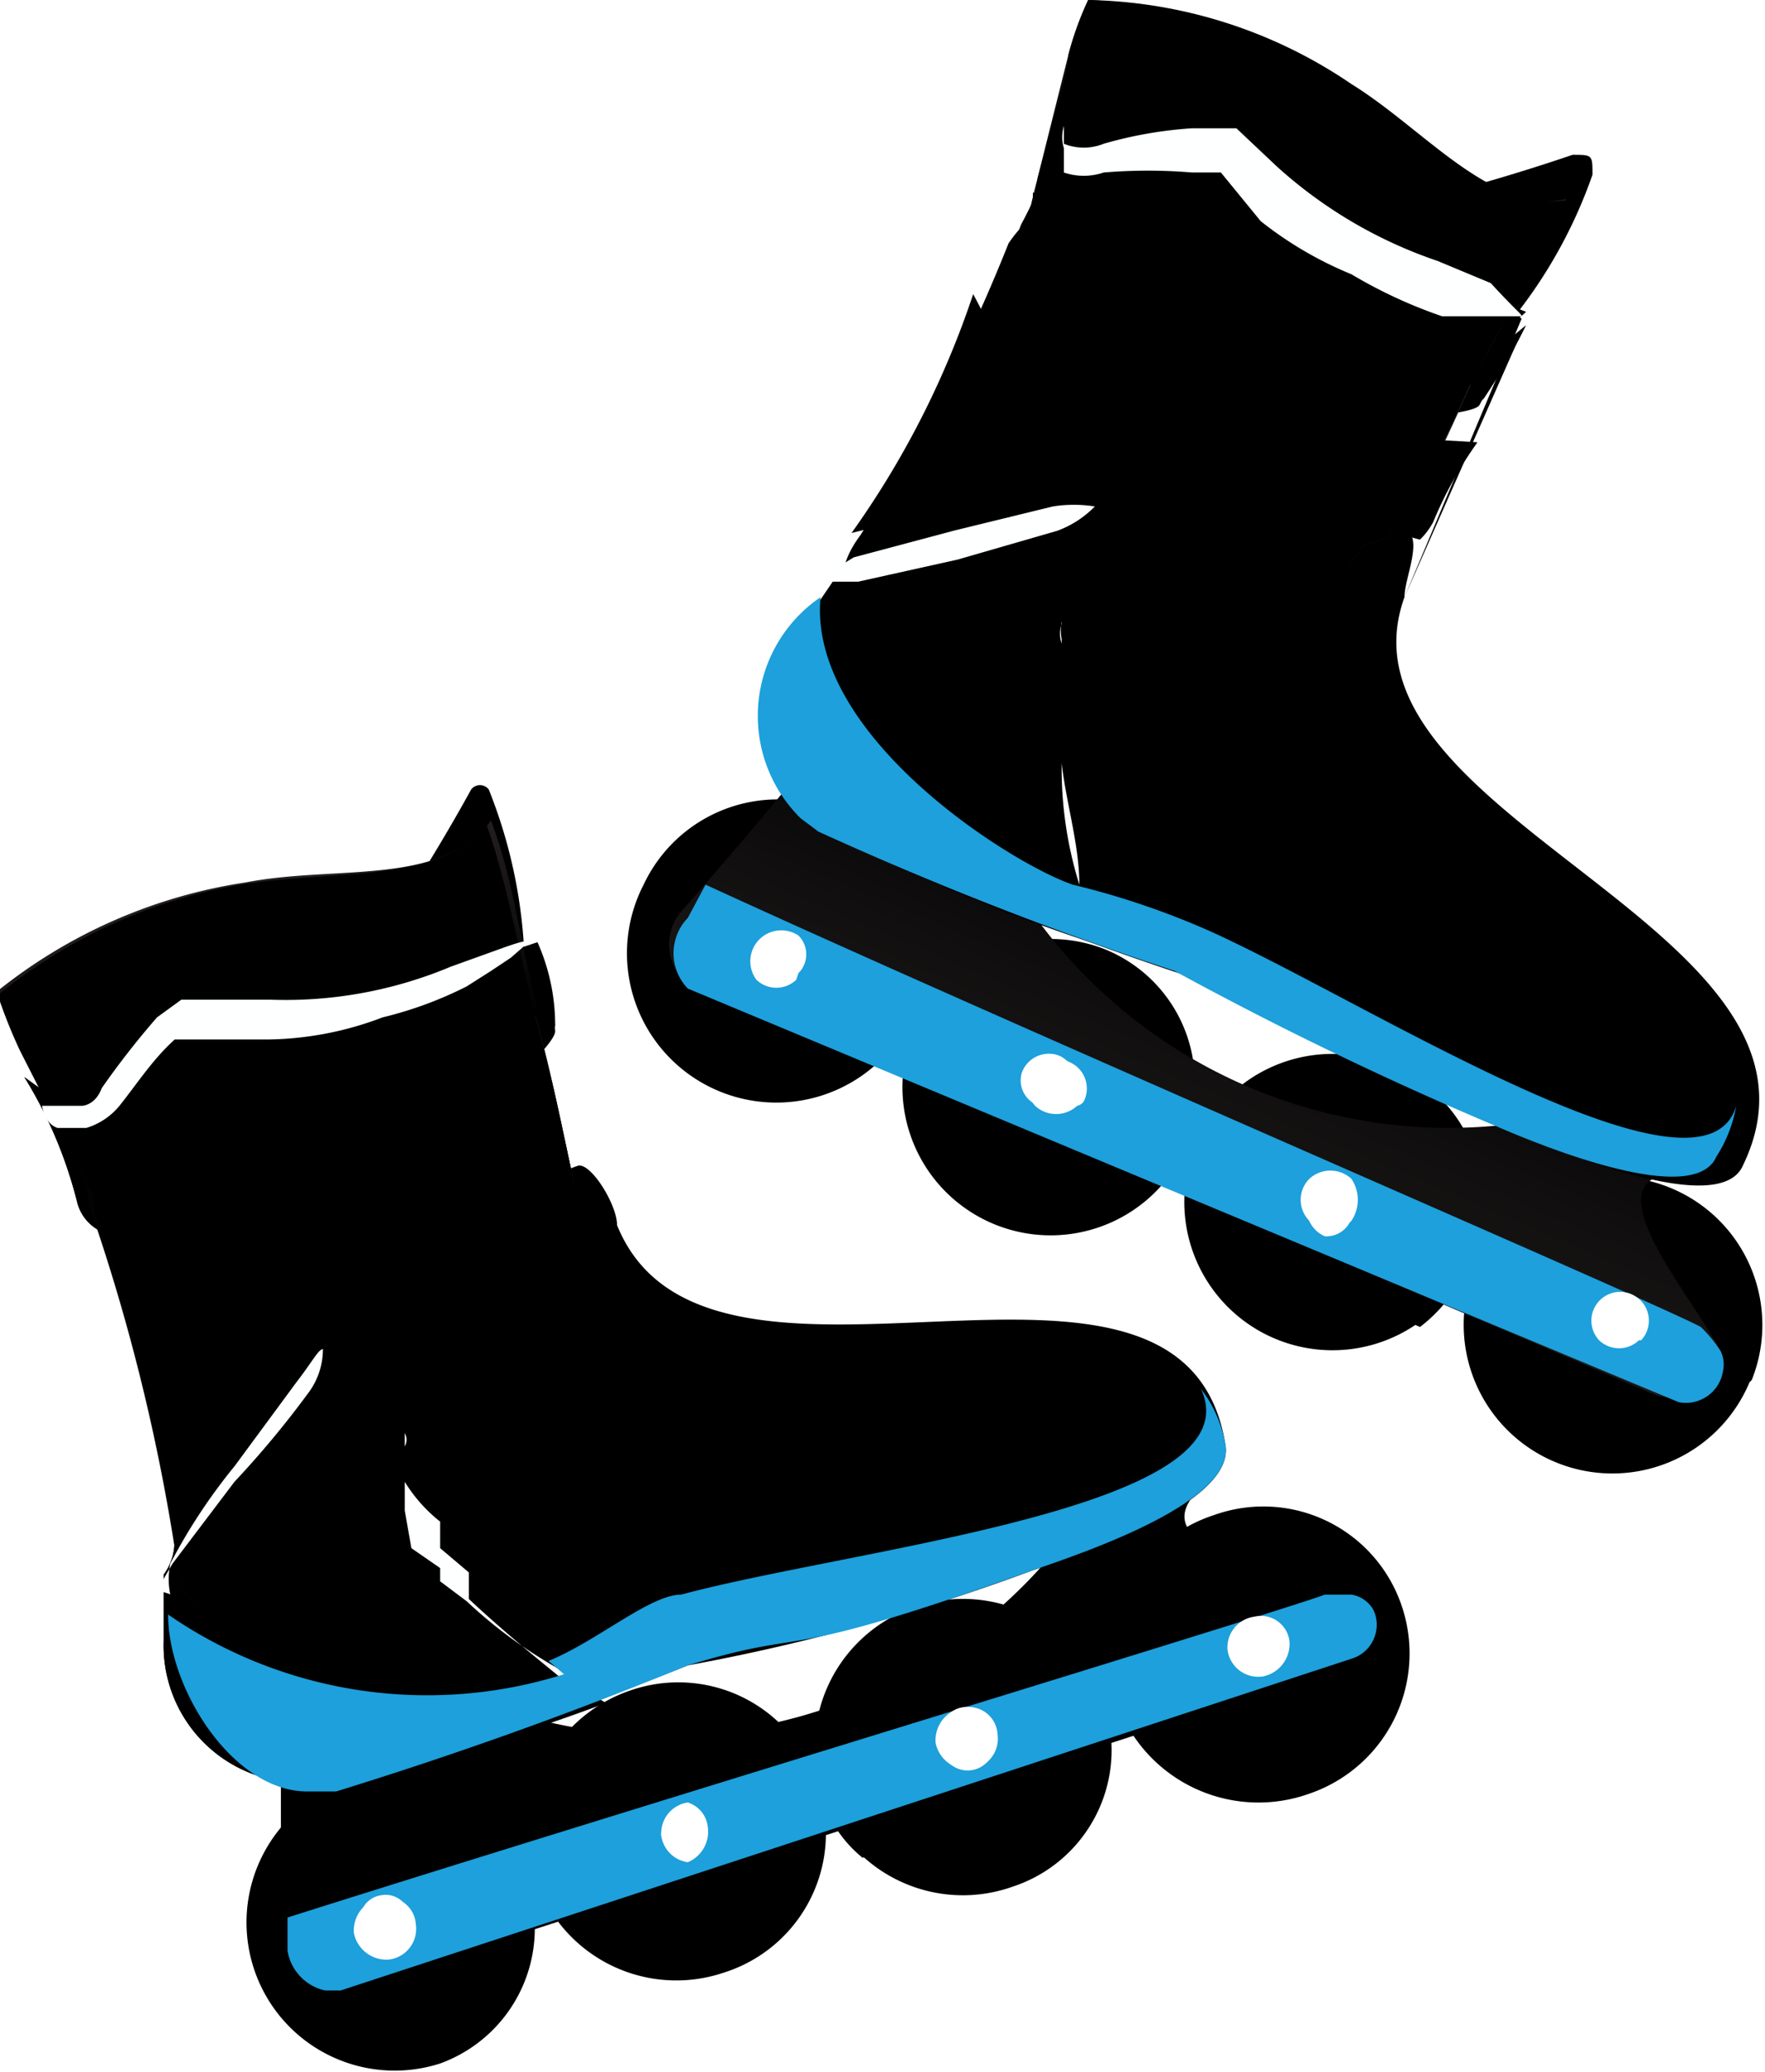
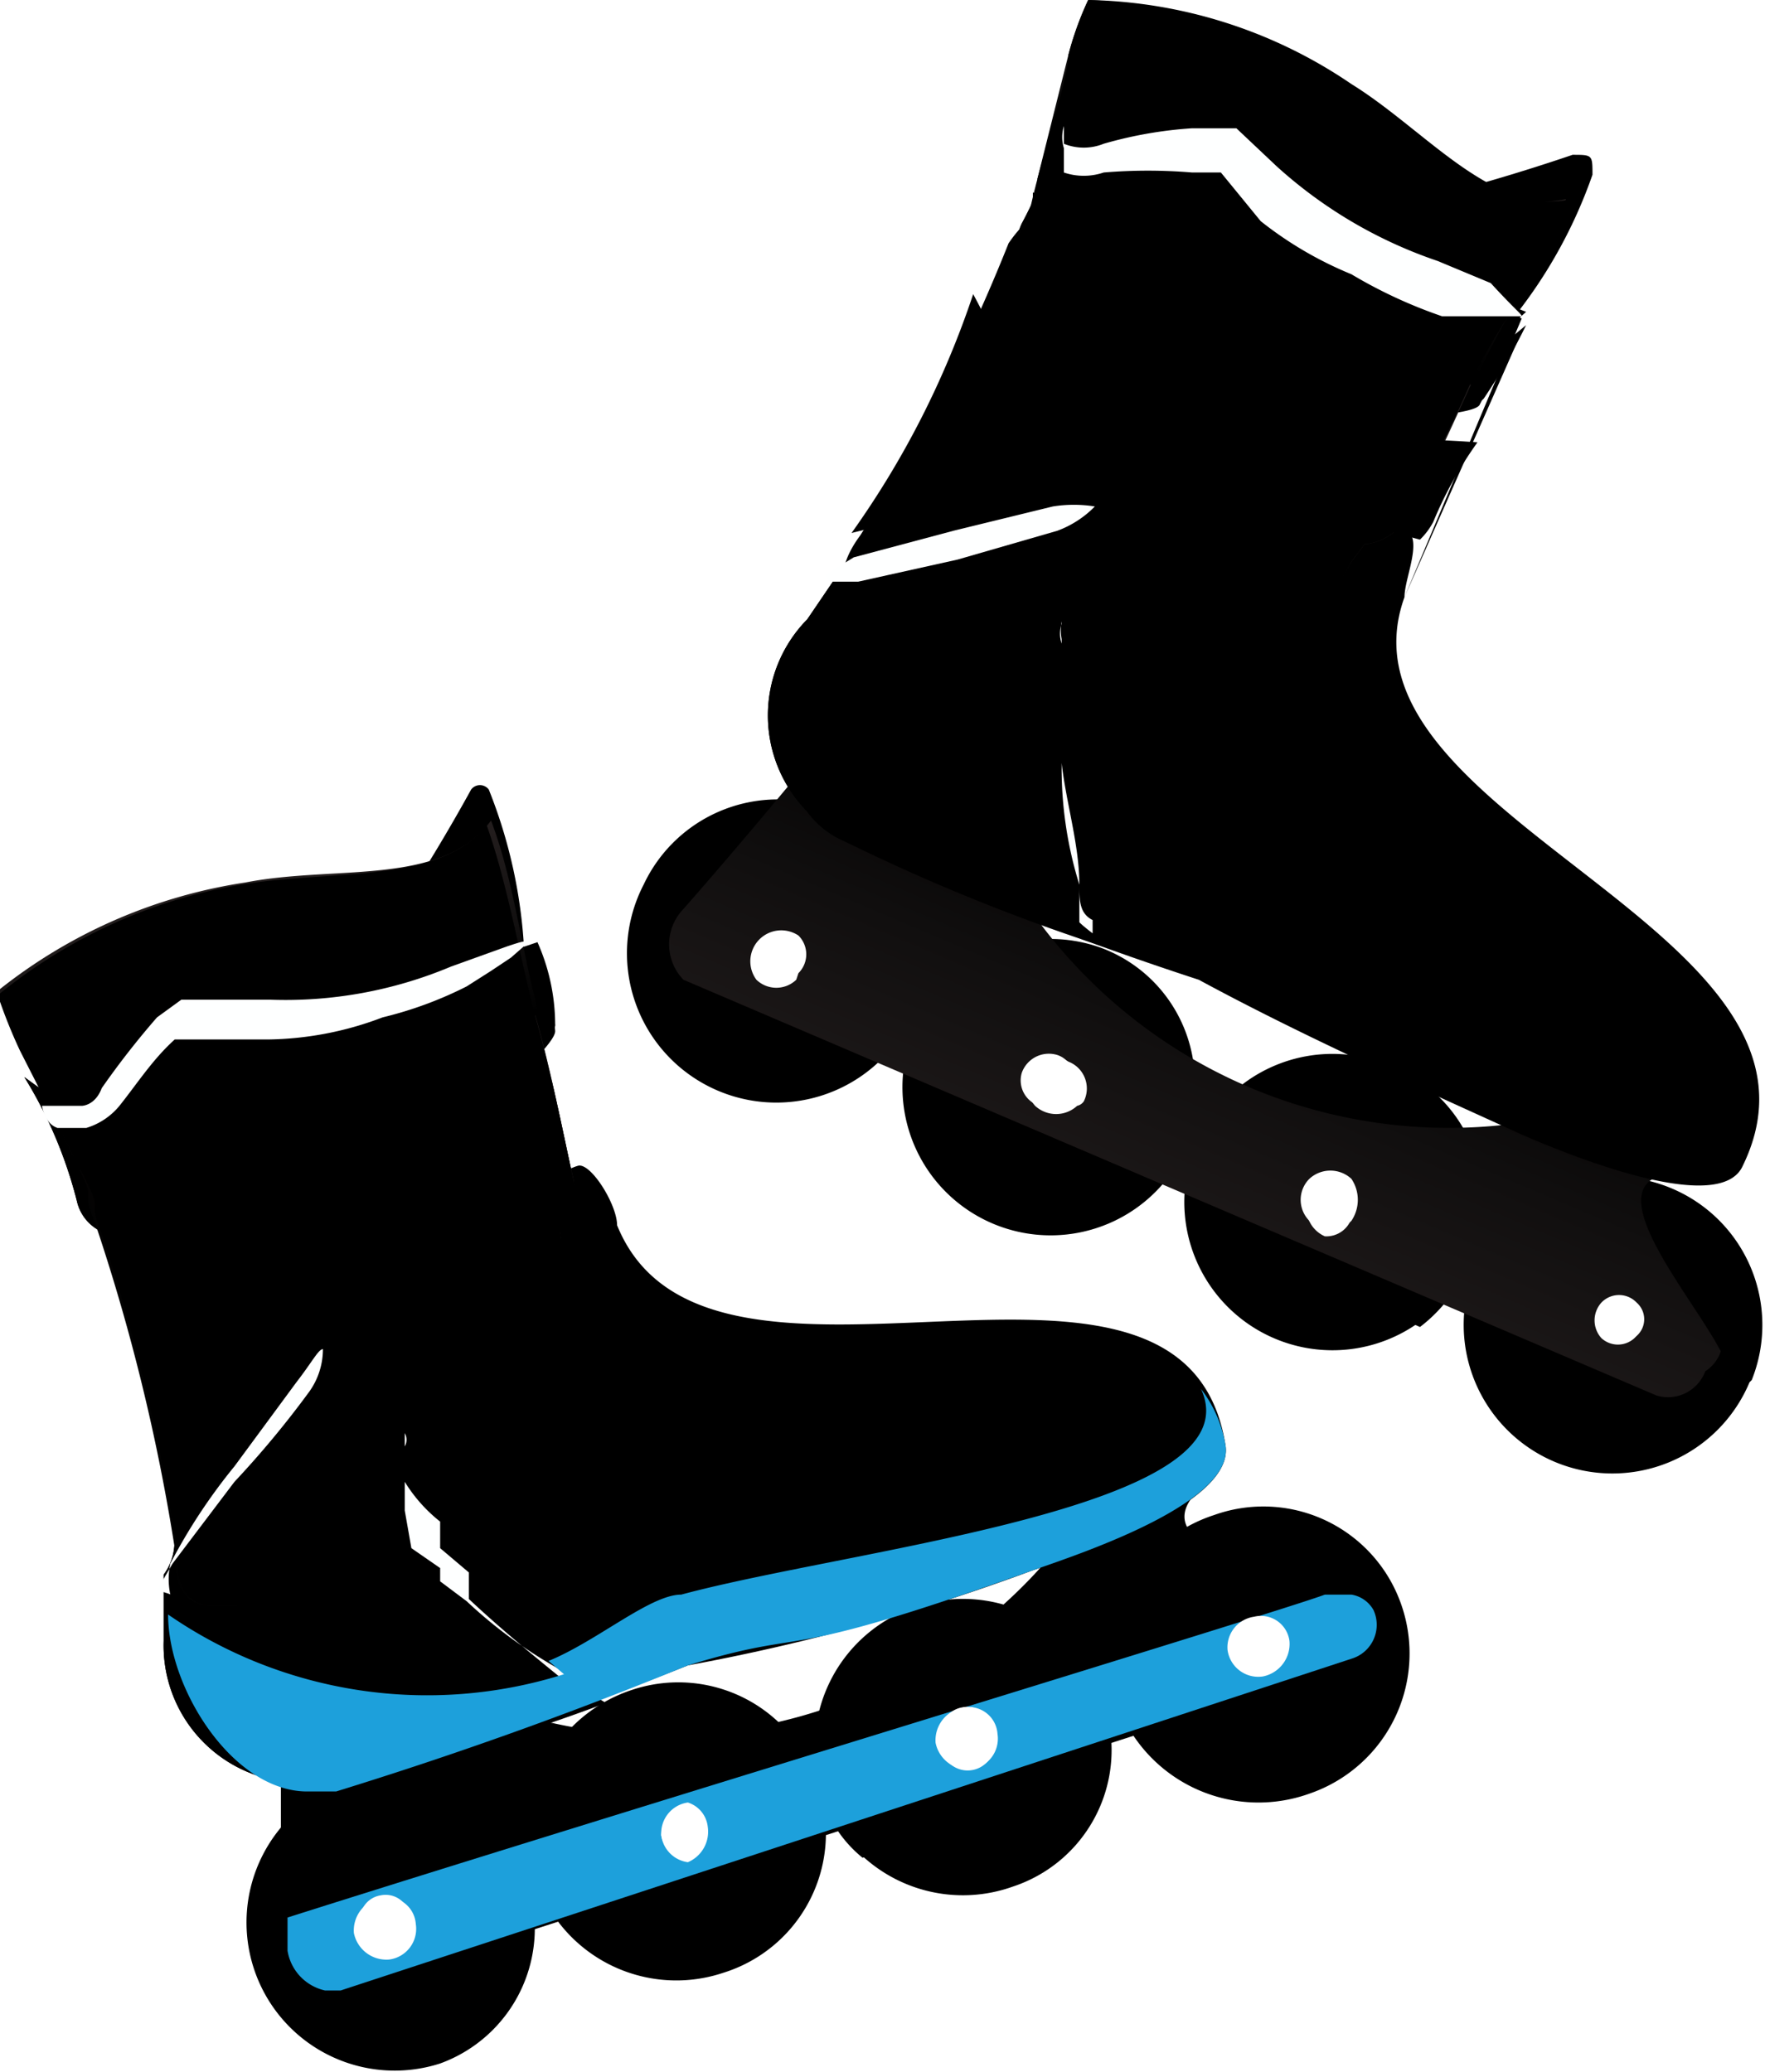
<svg xmlns="http://www.w3.org/2000/svg" xmlns:xlink="http://www.w3.org/1999/xlink" id="47c6e506-ab61-4ffe-b335-f61c0bf0ac04" data-name="Layer 1" viewBox="0 0 7.98 9.37">
  <defs>
    <style>.\32 057e5c9-4e9c-4192-bbd0-526278acba7b{fill:none;}.\38 514ddc3-c467-44c9-a324-656e6b5b8e32{fill:url(#efd48176-20bf-4da1-88c7-b98bd5da3e44);}.e510112b-497f-4d79-9c1b-d241f9ddd41b{fill:#1da0db;}.\32 7ef02ea-fb96-4c60-8394-6b7d5ad4989f{fill:url(#7cd6e13c-9075-4b28-8a71-06feb97c8ddd);}.\31 bb319f1-19c9-4bab-a3cc-927d480c36bd{fill:url(#0a7bf31d-de12-49c6-a735-2a0aee4ba602);}.\31 27ba419-b499-4852-b073-69d2e3302911{fill:#feffff;}.\35 9769e1b-702b-4fad-ac62-bb7366c4fb70{fill:#fff;}.\38 8cfc2ec-05ef-4afb-bc81-84f8236a29b6{fill:url(#1ee8adc5-8c49-4a21-a410-f1ef66d6b6b6);}.bed2c3b0-332e-4da2-9c8f-a32a2a70785b{fill:url(#758c22fe-ffb9-4833-a920-fe1cb8f8575b);}.\36 1171ba7-2c83-4143-a4f9-4eb3f84560c9{clip-path:url(#de1f5b5f-94bf-44de-b32f-407a59155192);}</style>
    <linearGradient id="efd48176-20bf-4da1-88c7-b98bd5da3e44" x1="1.87" y1="-45.79" x2="1.87" y2="-48.09" gradientTransform="matrix(0.92, 0.39, 0.39, -0.92, 22.24, -38.82)" gradientUnits="userSpaceOnUse">
      <stop offset="0" stop-color="#010101" />
      <stop offset="0.41" stop-color="#110f0f" />
      <stop offset="1" stop-color="#251f1f" />
    </linearGradient>
    <linearGradient id="7cd6e13c-9075-4b28-8a71-06feb97c8ddd" x1="6.54" y1="8.57" x2="6.95" y2="9.38" gradientTransform="matrix(1, 0, 0, -1, -0.86, 9.7)" xlink:href="#efd48176-20bf-4da1-88c7-b98bd5da3e44" />
    <linearGradient id="0a7bf31d-de12-49c6-a735-2a0aee4ba602" x1="-0.63" y1="-44.4" x2="1.68" y2="-44.4" xlink:href="#efd48176-20bf-4da1-88c7-b98bd5da3e44" />
    <linearGradient id="1ee8adc5-8c49-4a21-a410-f1ef66d6b6b6" x1="22.85" y1="50.46" x2="23.26" y2="51.26" gradientTransform="matrix(0.76, -0.65, -0.65, -0.76, 16.75, 58.03)" xlink:href="#efd48176-20bf-4da1-88c7-b98bd5da3e44" />
    <linearGradient id="758c22fe-ffb9-4833-a920-fe1cb8f8575b" x1="-1.87" y1="0.44" x2="0.44" y2="0.44" gradientTransform="matrix(0.95, -0.3, -0.3, -0.95, 2.45, 6.17)" xlink:href="#efd48176-20bf-4da1-88c7-b98bd5da3e44" />
    <clipPath id="de1f5b5f-94bf-44de-b32f-407a59155192" transform="translate(-0.01 0)">
      <path class="2057e5c9-4e9c-4192-bbd0-526278acba7b" d="M.81,7c0,.1,0,.26.17.26h.1s.08,0,.1-.06V7.13l.08-.08a7.23,7.23,0,0,1,1.29-.68,2.42,2.42,0,0,0,0-.76.2.2,0,0,1,0-.11s.09,0,.06-.13-.1-.49-.17-.74-.13-.62-.23-.9h0C2,4,1.51,3.93,1.1,4A2.35,2.35,0,0,0,0,4.5a2.35,2.35,0,0,0,.1.25l.3.59c.08.16,0,.07.07.24A8.49,8.49,0,0,1,.81,7Z" />
    </clipPath>
  </defs>
  <title>logo_patin</title>
  <g id="25d1c06b-9256-4fb1-8b94-099e09222084" data-name="70469bc6-0021-4230-97c0-1690a344e843">
    <path d="M7.92,6.25a.67.67,0,0,1-1.24-.52v0a.68.68,0,0,1,.88-.36.67.67,0,0,1,.37.87Z" transform="translate(-0.01 0)" />
    <path d="M6.65,5.7a.67.67,0,1,1-.35-.88h0a.65.65,0,0,1,.36.86Z" transform="translate(-0.01 0)" />
    <path d="M5.38,5.17A.67.67,0,1,1,5,4.29H5a.65.65,0,0,1,.36.86Z" transform="translate(-0.01 0)" />
    <path d="M4.12,4.62A.67.67,0,0,1,2.92,4a.67.67,0,0,1,1.23.53Z" transform="translate(-0.01 0)" />
    <path d="M7.71,6.22h0c-.13-.25-.55-.73-.25-.79l-.26-.1a.64.64,0,0,0-.51.4.83.83,0,0,0-.05.35l.86.36a.17.17,0,0,0,.22-.08A.14.14,0,0,0,7.71,6.22Z" transform="translate(-0.01 0)" />
    <path d="M6.43,6a.68.68,0,0,0,.22-.29.61.61,0,0,0,0-.46A2.41,2.41,0,0,1,5.5,5a1,1,0,0,0-.11.17.73.73,0,0,0,0,.36Z" transform="translate(-0.01 0)" />
    <path d="M4.12,4.62a.68.68,0,0,0-.3-.9l-.06,0a.74.74,0,0,0-.21,0l-.43.55a.22.22,0,0,0,0,.31l0,0,.73.31A.61.61,0,0,0,4.12,4.62Z" transform="translate(-0.01 0)" />
    <path d="M5.38,5.17a.67.67,0,0,0,0-.2,2.25,2.25,0,0,1-.85-.71.7.7,0,0,0-.41.38.69.69,0,0,0,0,.35l1,.46A.77.77,0,0,0,5.38,5.17Z" transform="translate(-0.01 0)" />
    <path class="8514ddc3-c467-44c9-a324-656e6b5b8e32" d="M7.79,6.11c-.13-.25-.56-.74-.25-.8l-.61-.24a2.31,2.31,0,0,1-2.4-1.18l-.87-.44s-.27.33-.56.66a.23.23,0,0,0,0,.32l0,0,4.4,1.88a.18.18,0,0,0,.22-.11A.17.17,0,0,0,7.79,6.11Z" transform="translate(-0.01 0)" />
-     <path class="e510112b-497f-4d79-9c1b-d241f9ddd41b" d="M7.79,6.11h0A.6.6,0,0,0,7.7,6C7.52,5.9,4.57,4.63,3.2,4l-.08.15a.23.23,0,0,0,0,.32l0,0L7.6,6.34a.17.17,0,0,0,.2-.14A.14.14,0,0,0,7.79,6.11Z" transform="translate(-0.01 0)" />
    <path d="M6.85,1.44A2.19,2.19,0,0,0,7.21.79c0-.09,0-.09-.09-.09A8.74,8.74,0,0,1,6,1l.78.37Z" transform="translate(-0.01 0)" />
    <path d="M6.36,2.7c0-.09.09-.27,0-.31s-.93-.2-.78-.35,1.08-.13,1.12-.21.13-.22.19-.33m0-.06A6.72,6.72,0,0,1,6,1,1.77,1.77,0,0,1,5.7.7.3.3,0,0,0,5.44.55,2.44,2.44,0,0,0,5,.62.12.12,0,0,1,4.83.55s0,0,0,0V.42h0a1.87,1.87,0,0,1-.2.59.23.23,0,0,0,0,.2c.17.24.56.94.35,1L4,2.43H4s-.16.09-.17.12l-.17.25a.62.62,0,0,0,0,.87.4.4,0,0,0,.16.13,14.93,14.93,0,0,0,1.61.63c.48.26,1,.49,1.46.7.23.1.9.37,1,.14C8.41,4.2,6,3.7,6.36,2.7Z" transform="translate(-0.01 0)" />
    <path d="M5.74,2.44c0-.21-.2-.25-.14-.43h0c.17-.18,1.06-.12,1.12-.21a2.79,2.79,0,0,0,.19-.33m0-.06A6.72,6.72,0,0,1,6.05,1,1.73,1.73,0,0,1,5.7.7.3.3,0,0,0,5.44.55,2.44,2.44,0,0,0,5,.62.12.12,0,0,1,4.83.55s0,0,0,0V.42h0a1.87,1.87,0,0,1-.2.59.23.23,0,0,0,0,.2c.17.24.56.94.35,1L4,2.43H4s-.16.09-.17.12l-.17.25a.62.62,0,0,0,0,.87.4.4,0,0,0,.16.13A8.83,8.83,0,0,0,5,4.28,2.52,2.52,0,0,1,5,2.79V2.7c.14-.29.69.09.76-.26Z" transform="translate(-0.01 0)" />
    <path class="27ef02ea-fb96-4c60-8394-6b7d5ad4989f" d="M4.7.81l2,.87c.11-.25.3-.52.39-.78h0c-.36.08-.66-.31-1-.52A2.25,2.25,0,0,0,4.93,0a1.44,1.44,0,0,0-.09.25Z" transform="translate(-0.01 0)" />
    <path class="1bb319f1-19c9-4bab-a3cc-927d480c36bd" d="M4.68.87h0c0,.18,0,.07-.11.23A8.18,8.18,0,0,1,3.9,2.42c-.06.08-.14.23,0,.32h.39a6.82,6.82,0,0,1,1.42.33,2.6,2.6,0,0,0,.41-.53l.06-.08s.07,0,.14-.06.24-.44.34-.66Z" transform="translate(-0.01 0)" />
    <path d="M3.9,2.44c-.06.08-.14.23,0,.32h.39a6.82,6.82,0,0,1,1.42.33,2.46,2.46,0,0,0,.41-.55l.06-.08s.07,0,.14-.06a6.74,6.74,0,0,0,.34-.67c.1-.23.36-.56.46-.83h0c-.36.08-.66-.31-1-.52A2.18,2.18,0,0,0,4.93,0a1.44,1.44,0,0,0-.09.25c0,.1-.11.43-.16.64s0,.07-.11.23A8.18,8.18,0,0,1,3.9,2.44Z" transform="translate(-0.01 0)" />
    <path d="M3.86,2.41s.55-.14.9-.19a4,4,0,0,0-.35-.89A4.08,4.08,0,0,1,3.86,2.41Z" transform="translate(-0.01 0)" />
    <path d="M5.57,2.08a3.41,3.41,0,0,0,.86.36.32.32,0,0,0,.06-.08A1.79,1.79,0,0,1,6.69,2a5.89,5.89,0,0,0-.84,0A.57.57,0,0,0,5.57,2.08Z" transform="translate(-0.01 0)" />
    <path class="127ba419-b499-4852-b073-69d2e3302911" d="M6.89,1.43H6.53a2.17,2.17,0,0,1-.41-.19A1.69,1.69,0,0,1,5.71,1L5.53.78H5.4A2.41,2.41,0,0,0,5,.78a.28.28,0,0,1-.18,0V.67a.17.17,0,0,1,0-.1V.65h0A.24.24,0,0,0,5,.65a1.87,1.87,0,0,1,.4-.07h.2l.18.17a2.07,2.07,0,0,0,.73.43l.24.1C6.86,1.4,6.89,1.42,6.89,1.43Z" transform="translate(-0.01 0)" />
-     <path class="127ba419-b499-4852-b073-69d2e3302911" d="M3.74,2.6h0l.13-.08.45-.12.45-.11a.6.6,0,0,1,.19,0,.46.46,0,0,1-.17.11l-.45.13-.45.1H3.76Z" transform="translate(-0.01 0)" />
+     <path class="127ba419-b499-4852-b073-69d2e3302911" d="M3.74,2.6l.13-.08.45-.12.45-.11a.6.6,0,0,1,.19,0,.46.46,0,0,1-.17.11l-.45.13-.45.1H3.76Z" transform="translate(-0.01 0)" />
    <path class="127ba419-b499-4852-b073-69d2e3302911" d="M4.89,4.17V4c0-.18-.06-.37-.08-.55V2.91a.14.14,0,0,1,0-.09V2.75h0v.06a.22.22,0,0,0,0,.08v.57A1.77,1.77,0,0,0,4.89,4c0,.07,0,.13.06.16v.06S4.91,4.19,4.89,4.17Z" transform="translate(-0.01 0)" />
-     <path class="59769e1b-702b-4fad-ac62-bb7366c4fb70" d="M7.42,6.06a.13.13,0,0,1-.18,0h0a.13.13,0,1,1,.19,0Z" transform="translate(-0.01 0)" />
    <path class="59769e1b-702b-4fad-ac62-bb7366c4fb70" d="M7.4,6.05a.11.11,0,0,1-.15,0h0a.12.12,0,0,1,0-.16h0a.11.11,0,0,1,.16,0h0a.1.1,0,0,1,0,.15Z" transform="translate(-0.01 0)" />
    <path class="59769e1b-702b-4fad-ac62-bb7366c4fb70" d="M7.39,6h-.1a.07.07,0,0,1,0-.09.07.07,0,0,1,.1,0h0A.05.05,0,0,1,7.4,6Z" transform="translate(-0.01 0)" />
    <path class="59769e1b-702b-4fad-ac62-bb7366c4fb70" d="M6.12,5.52a.13.13,0,0,1-.19-.19.14.14,0,0,1,.19,0A.17.17,0,0,1,6.12,5.52Z" transform="translate(-0.01 0)" />
    <path class="59769e1b-702b-4fad-ac62-bb7366c4fb70" d="M6.12,5.51A.12.12,0,0,1,6,5.59a.14.14,0,0,1-.08-.16.1.1,0,0,1,0,0,.12.12,0,0,1,.17,0A.11.11,0,0,1,6.12,5.51Z" transform="translate(-0.01 0)" />
    <path class="59769e1b-702b-4fad-ac62-bb7366c4fb70" d="M6.12,5.45H6s0-.07,0-.1.06,0,.1,0a.07.07,0,0,1,0,.1Z" transform="translate(-0.01 0)" />
    <path class="59769e1b-702b-4fad-ac62-bb7366c4fb70" d="M4.88,5a.14.14,0,0,1-.19,0,.15.15,0,0,1,0-.2.14.14,0,0,1,.15,0,.13.13,0,0,1,.07.18A.05.05,0,0,1,4.88,5Z" transform="translate(-0.01 0)" />
    <path class="59769e1b-702b-4fad-ac62-bb7366c4fb70" d="M4.86,5a.11.11,0,0,1-.15,0h0a.12.12,0,0,1-.08-.15.13.13,0,0,1,.16-.08.1.1,0,0,1,0,0,.11.11,0,0,1,.07.14A.1.1,0,0,1,4.86,5Z" transform="translate(-0.01 0)" />
    <path class="59769e1b-702b-4fad-ac62-bb7366c4fb70" d="M4.85,4.9a.07.07,0,0,1-.1,0h0a.07.07,0,0,1,0-.09.07.07,0,0,1,.1,0S4.87,4.88,4.85,4.9Z" transform="translate(-0.01 0)" />
    <path class="59769e1b-702b-4fad-ac62-bb7366c4fb70" d="M3.61,4.43a.13.13,0,0,1-.18,0h0a.14.14,0,0,1,.19-.2h0a.12.12,0,0,1,0,.17Z" transform="translate(-0.01 0)" />
    <path class="59769e1b-702b-4fad-ac62-bb7366c4fb70" d="M3.59,4.42a.11.11,0,0,1-.15,0h0a.11.11,0,1,1,.16-.16.1.1,0,0,1,0,.15Z" transform="translate(-0.01 0)" />
    <path class="59769e1b-702b-4fad-ac62-bb7366c4fb70" d="M3.58,4.36h-.1a.07.07,0,0,1,0-.09.07.07,0,0,1,.1,0h0a.05.05,0,0,1,0,.08Z" transform="translate(-0.01 0)" />
-     <path class="e510112b-497f-4d79-9c1b-d241f9ddd41b" d="M5.48,4.21A3.61,3.61,0,0,0,4.86,4h0c-.29-.1-1.2-.68-1.14-1.3a.65.65,0,0,0-.09,1l.08.06a15.79,15.79,0,0,0,1.61.63,16.1,16.1,0,0,0,1.45.7c.23.1.9.37,1,.14A.62.62,0,0,0,7.86,5C7.71,5.51,6.19,4.53,5.48,4.21Z" transform="translate(-0.01 0)" />
    <path d="M6.34,7.24a.67.67,0,0,1-.41.87.68.68,0,0,1-.87-.41h0a.68.68,0,0,1,.44-.85A.66.66,0,0,1,6.34,7.24Z" transform="translate(-0.01 0)" />
    <path d="M5,7.7a.65.65,0,0,1-.41.83h0A.67.67,0,1,1,5,7.69Z" transform="translate(-0.01 0)" />
    <path d="M3.71,8.08a.66.66,0,0,1-.43.84.67.67,0,0,1-.85-.43h0a.68.68,0,0,1,.44-.85.66.66,0,0,1,.84.44Z" transform="translate(-0.01 0)" />
    <path d="M2.39,8.5A.65.65,0,0,1,2,9.33H2a.67.67,0,1,1,.43-.85Z" transform="translate(-0.01 0)" />
    <path d="M6.12,7.35h0c-.26-.11-.89-.19-.7-.44L5.16,7a.67.67,0,0,0-.1.69.72.72,0,0,0,.2.29l.86-.29a.18.18,0,0,0,.18-.18A.18.18,0,0,0,6.12,7.35Z" transform="translate(-0.01 0)" />
    <path d="M5,8A.65.65,0,0,0,5,7.7a.61.61,0,0,0-.28-.37,2.28,2.28,0,0,1-1,.57.74.74,0,0,0,0,.21.57.57,0,0,0,.19.29Z" transform="translate(-0.01 0)" />
    <path d="M2.39,8.5a.67.67,0,0,0-.84-.44h0l-.19.1v.73a.23.23,0,0,0,.23.21h0l.76-.24A.69.69,0,0,0,2.39,8.5Z" transform="translate(-0.01 0)" />
    <path d="M3.71,8.08a.66.66,0,0,0-.09-.19,1.91,1.91,0,0,1-1.11,0,.69.69,0,0,0-.08.58.81.81,0,0,0,.19.29l1.1-.35A.53.53,0,0,0,3.71,8.08Z" transform="translate(-0.01 0)" />
    <path d="M6.12,7.21c-.27-.1-.91-.19-.72-.44L4.79,7a2.3,2.3,0,0,1-2.56.71l-.95.24V8.8A.22.22,0,0,0,1.5,9h.07L6.12,7.53a.16.16,0,0,0,.1-.22A.14.14,0,0,0,6.12,7.21Z" transform="translate(-0.01 0)" />
    <path class="e510112b-497f-4d79-9c1b-d241f9ddd41b" d="M6.12,7.21H6c-.18.07-3.24,1-4.69,1.46v.15A.22.22,0,0,0,1.48,9h.07l4.57-1.5a.16.16,0,0,0,.1-.22A.14.14,0,0,0,6.12,7.21Z" transform="translate(-0.01 0)" />
    <path d="M2.38,4.3a2.27,2.27,0,0,0-.16-.73.05.05,0,0,0-.08,0l0,0a8.15,8.15,0,0,1-.65,1l.83-.22Z" transform="translate(-0.01 0)" />
    <path d="M2.8,5.54c0-.09-.11-.27-.17-.27s-.84.46-.82.25.73-.8.71-.89a.92.92,0,0,0-.08-.37h0a7.36,7.36,0,0,1-.92.25,1.93,1.93,0,0,1-.48,0,.32.32,0,0,0-.26.09A2.6,2.6,0,0,0,.48,5,.13.13,0,0,1,.3,5h0L.12,4.87h0a2,2,0,0,1,.24.57.2.2,0,0,0,.14.14c.28.08,1,.35.91.52S1,6.68.8,6.93h0c0,.06,0,.12-.05.19v.3a.62.62,0,0,0,.6.64h.14a12.93,12.93,0,0,0,1.63-.53A9.29,9.29,0,0,0,4.68,7.1c.24-.08.92-.31.87-.57C5.36,5.36,3.21,6.55,2.8,5.54Z" transform="translate(-0.01 0)" />
    <path d="M2.19,5.79c-.07-.19-.31-.09-.38-.24h0c0-.25.72-.79.71-.89a1.53,1.53,0,0,0-.08-.37h0a7.36,7.36,0,0,1-.92.25,1.93,1.93,0,0,1-.48,0,.32.32,0,0,0-.26.09A2.6,2.6,0,0,0,.48,5,.13.13,0,0,1,.3,5h0L.12,4.87h0a2,2,0,0,1,.24.57.2.2,0,0,0,.14.14c.28.08,1,.35.91.52S1,6.68.8,6.93h0c0,.06,0,.12-.05.19v.3a.62.62,0,0,0,.6.64h.14A7.84,7.84,0,0,0,2.75,7.7a2.47,2.47,0,0,1-1-1.12h0C1.7,6.18,2.38,6.09,2.19,5.79Z" transform="translate(-0.01 0)" />
    <path class="88cfc2ec-05ef-4afb-bc81-84f8236a29b6" d="M.34,5.23l2.1-.67c-.07-.26-.11-.59-.21-.85h0c-.22.3-.7.2-1.11.28A2.35,2.35,0,0,0,0,4.48a2.35,2.35,0,0,0,.1.25Z" transform="translate(-0.01 0)" />
    <path class="bed2c3b0-332e-4da2-9c8f-a32a2a70785b" d="M.37,5.29h0c.08.16,0,.07.07.24A8.92,8.92,0,0,1,.8,7c0,.1,0,.26.17.26h.1s.08,0,.1-.06V7.11A.3.3,0,0,1,1.25,7a7.23,7.23,0,0,1,1.29-.68,2.42,2.42,0,0,0,0-.76.2.2,0,0,1,0-.11s.09,0,.06-.13-.1-.49-.17-.73Z" transform="translate(-0.01 0)" />
    <path d="M.81,7c0,.1,0,.26.17.26h.1s.08,0,.1-.06V7.13l.08-.08a7.23,7.23,0,0,1,1.29-.68,2.42,2.42,0,0,0,0-.76.2.2,0,0,1,0-.11s.09,0,.06-.13-.1-.49-.17-.74-.13-.62-.23-.9h0C2,4,1.51,3.93,1.1,4A2.35,2.35,0,0,0,0,4.5a2.35,2.35,0,0,0,.1.25l.3.59c.08.16,0,.07.07.24A8.49,8.49,0,0,1,.81,7Z" transform="translate(-0.01 0)" />
    <g class="61171ba7-2c83-4143-a4f9-4eb3f84560c9">
      <path d="M.75,7s.32-.46.56-.74a4.57,4.57,0,0,0-.85-.44A4.34,4.34,0,0,1,.75,7Z" transform="translate(-0.01 0)" />
      <path d="M1.83,5.62a2.94,2.94,0,0,0,.88-.29v-.1a1.6,1.6,0,0,1-.1-.42A5.49,5.49,0,0,0,2,5.37.58.58,0,0,0,1.83,5.62Z" transform="translate(-0.01 0)" />
    </g>
    <path class="127ba419-b499-4852-b073-69d2e3302911" d="M2.4,4.26l-.08.07-.09.06-.11.07a1.74,1.74,0,0,1-.38.14,1.5,1.5,0,0,1-.52.1H.8C.7,4.79.63,4.9.55,5a.31.31,0,0,1-.15.1H.27C.21,5.08.2,5,.2,5H.38s.06,0,.09-.08A3.76,3.76,0,0,1,.72,4.6l.11-.08h.4a1.93,1.93,0,0,0,.82-.15l.25-.09C2.36,4.26,2.39,4.25,2.4,4.26Z" transform="translate(-0.01 0)" />
    <path class="127ba419-b499-4852-b073-69d2e3302911" d="M.78,7.21h0a.34.34,0,0,1,0-.14,2.57,2.57,0,0,1,.29-.44l.28-.38c.07-.09.1-.15.12-.15a.33.33,0,0,1-.06.19,4.35,4.35,0,0,1-.34.41l-.28.37-.07.12S.79,7.21.78,7.21Z" transform="translate(-0.01 0)" />
    <path class="127ba419-b499-4852-b073-69d2e3302911" d="M2.68,7.7l-.13-.11c-.11-.09-.26-.21-.42-.36V7.11L2,7,2,6.88a.69.69,0,0,1-.16-.18V6.48a.06.06,0,0,1,0,.06v.29L1.87,7,2,7.09,2,7.15l.12.09a2.15,2.15,0,0,0,.46.33l.1.13Z" transform="translate(-0.01 0)" />
    <path class="59769e1b-702b-4fad-ac62-bb7366c4fb70" d="M5.84,7.42a.15.15,0,0,1-.12.16.14.14,0,0,1-.16-.12h0a.14.14,0,0,1,.12-.15A.13.13,0,0,1,5.84,7.42Z" transform="translate(-0.01 0)" />
    <path class="59769e1b-702b-4fad-ac62-bb7366c4fb70" d="M5.81,7.43a.11.11,0,0,1-.08.13h0a.12.12,0,0,1-.14-.1h0a.13.13,0,0,1,.1-.13.1.1,0,0,1,.13.06Z" transform="translate(-0.01 0)" />
    <path class="59769e1b-702b-4fad-ac62-bb7366c4fb70" d="M5.76,7.39a.07.07,0,0,1-.06.07H5.61a.07.07,0,0,1,.07-.07h0S5.76,7.35,5.76,7.39Z" transform="translate(-0.01 0)" />
    <path class="59769e1b-702b-4fad-ac62-bb7366c4fb70" d="M4.52,7.84A.14.14,0,0,1,4.4,8h0a.15.15,0,0,1-.16-.12.15.15,0,0,1,.13-.16A.13.13,0,0,1,4.52,7.84Z" transform="translate(-0.01 0)" />
    <path class="59769e1b-702b-4fad-ac62-bb7366c4fb70" d="M4.5,7.85a.12.12,0,0,1-.23.07V7.85a.11.11,0,0,1,.09-.13h0a.11.11,0,0,1,.13.08Z" transform="translate(-0.01 0)" />
    <path class="59769e1b-702b-4fad-ac62-bb7366c4fb70" d="M4.45,7.81a.08.08,0,0,1-.07.07H4.3a.07.07,0,0,1,.07-.07C4.44,7.81,4.45,7.77,4.45,7.81Z" transform="translate(-0.01 0)" />
    <path class="59769e1b-702b-4fad-ac62-bb7366c4fb70" d="M3.21,8.26a.15.15,0,0,1-.09.16A.14.14,0,0,1,3,8.3H3a.14.14,0,0,1,.12-.15A.13.13,0,0,1,3.21,8.26Z" transform="translate(-0.01 0)" />
    <path class="59769e1b-702b-4fad-ac62-bb7366c4fb70" d="M3.18,8.27a.1.1,0,0,1-.06.13A.12.12,0,0,1,3,8.3H3a.13.13,0,0,1,.1-.13.09.09,0,0,1,.1.1Z" transform="translate(-0.01 0)" />
    <path class="59769e1b-702b-4fad-ac62-bb7366c4fb70" d="M3.12,8.23V8.3H3a.07.07,0,0,1,.07-.07S3.12,8.19,3.12,8.23Z" transform="translate(-0.01 0)" />
    <path class="59769e1b-702b-4fad-ac62-bb7366c4fb70" d="M1.89,8.7a.14.14,0,0,1-.12.16h0a.15.15,0,0,1-.16-.12.15.15,0,0,1,.13-.16A.13.13,0,0,1,1.89,8.7Z" transform="translate(-0.01 0)" />
    <path class="59769e1b-702b-4fad-ac62-bb7366c4fb70" d="M1.87,8.7a.12.12,0,0,1-.15.08.11.11,0,0,1-.08-.08.11.11,0,0,1,.09-.13h0a.11.11,0,0,1,.13.08Z" transform="translate(-0.01 0)" />
    <path class="59769e1b-702b-4fad-ac62-bb7366c4fb70" d="M1.82,8.7a.09.09,0,0,1-.07,0H1.67a.07.07,0,0,1,.07-.07C1.81,8.63,1.82,8.61,1.82,8.7Z" transform="translate(-0.01 0)" />
    <path class="e510112b-497f-4d79-9c1b-d241f9ddd41b" d="M3.09,7.21c-.14,0-.38.21-.6.3l.07.06A2.06,2.06,0,0,1,.77,7.3c0,.34.3.81.64.8h.12q.81-.25,1.59-.57c.59-.18.36,0,1.56-.43.23-.08.92-.31.87-.57a.57.57,0,0,0-.11-.25C5.69,6.82,3.87,7,3.09,7.21Z" transform="translate(-0.01 0)" />
  </g>
</svg>